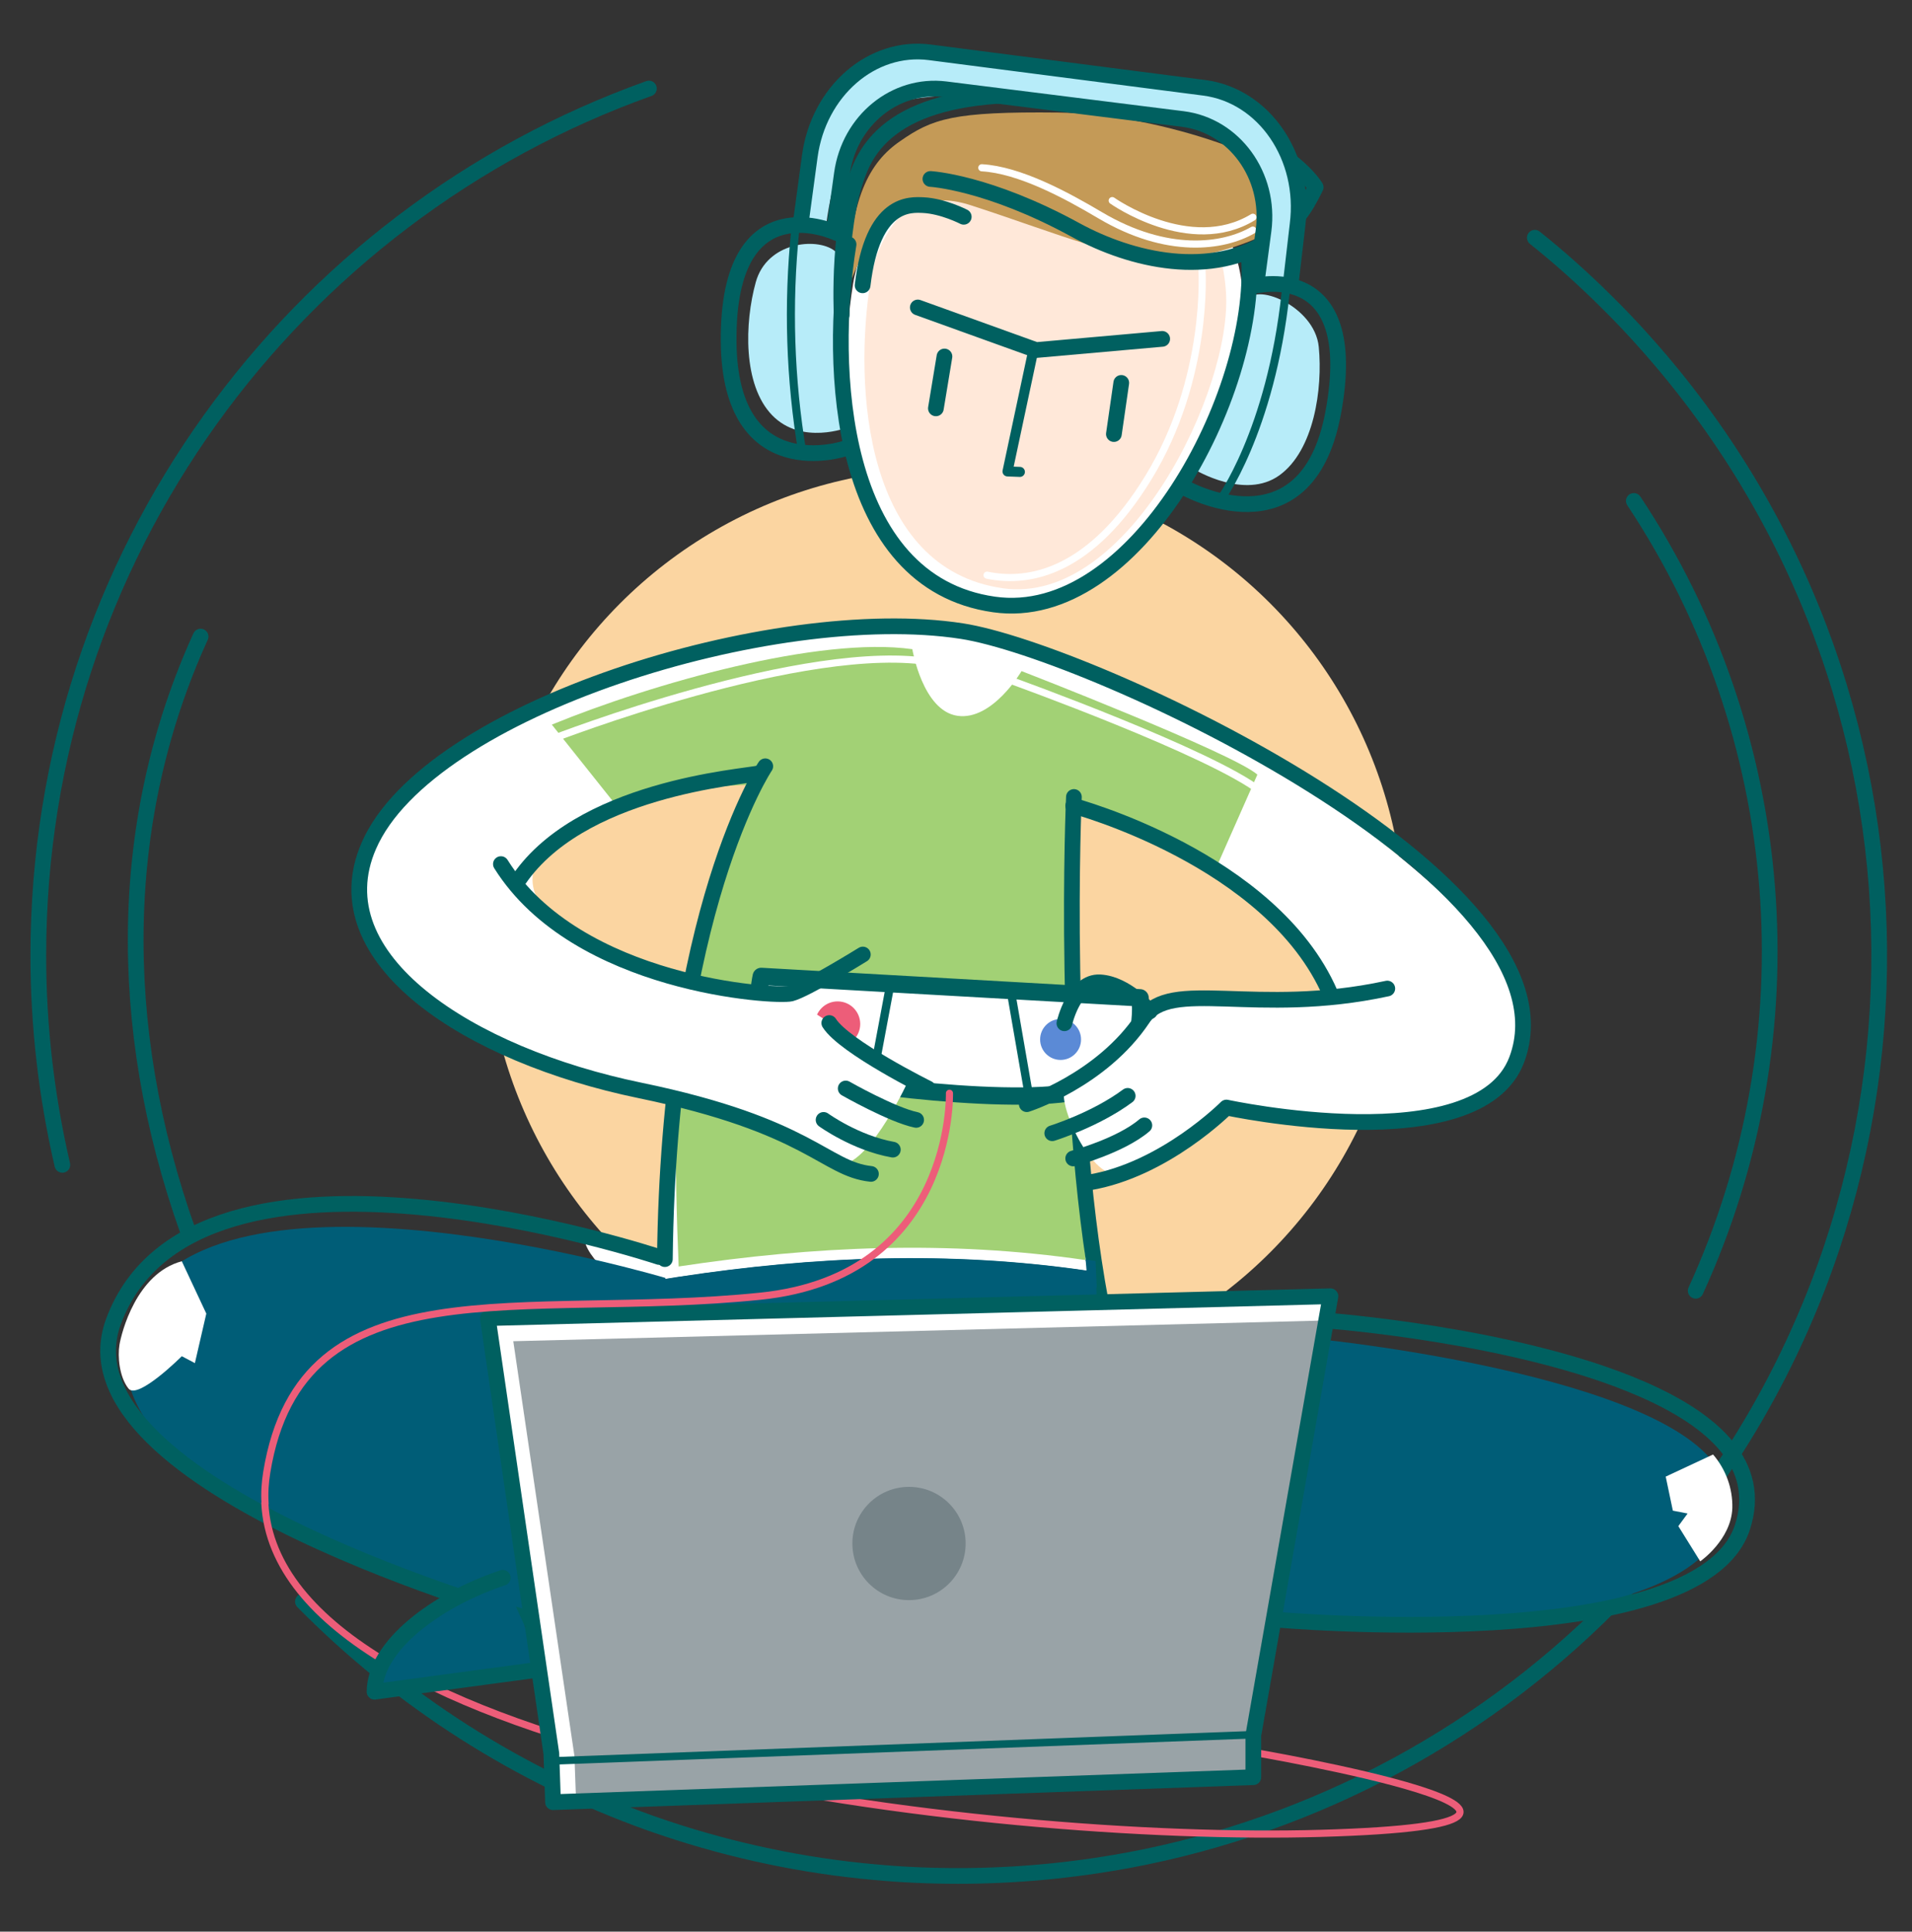
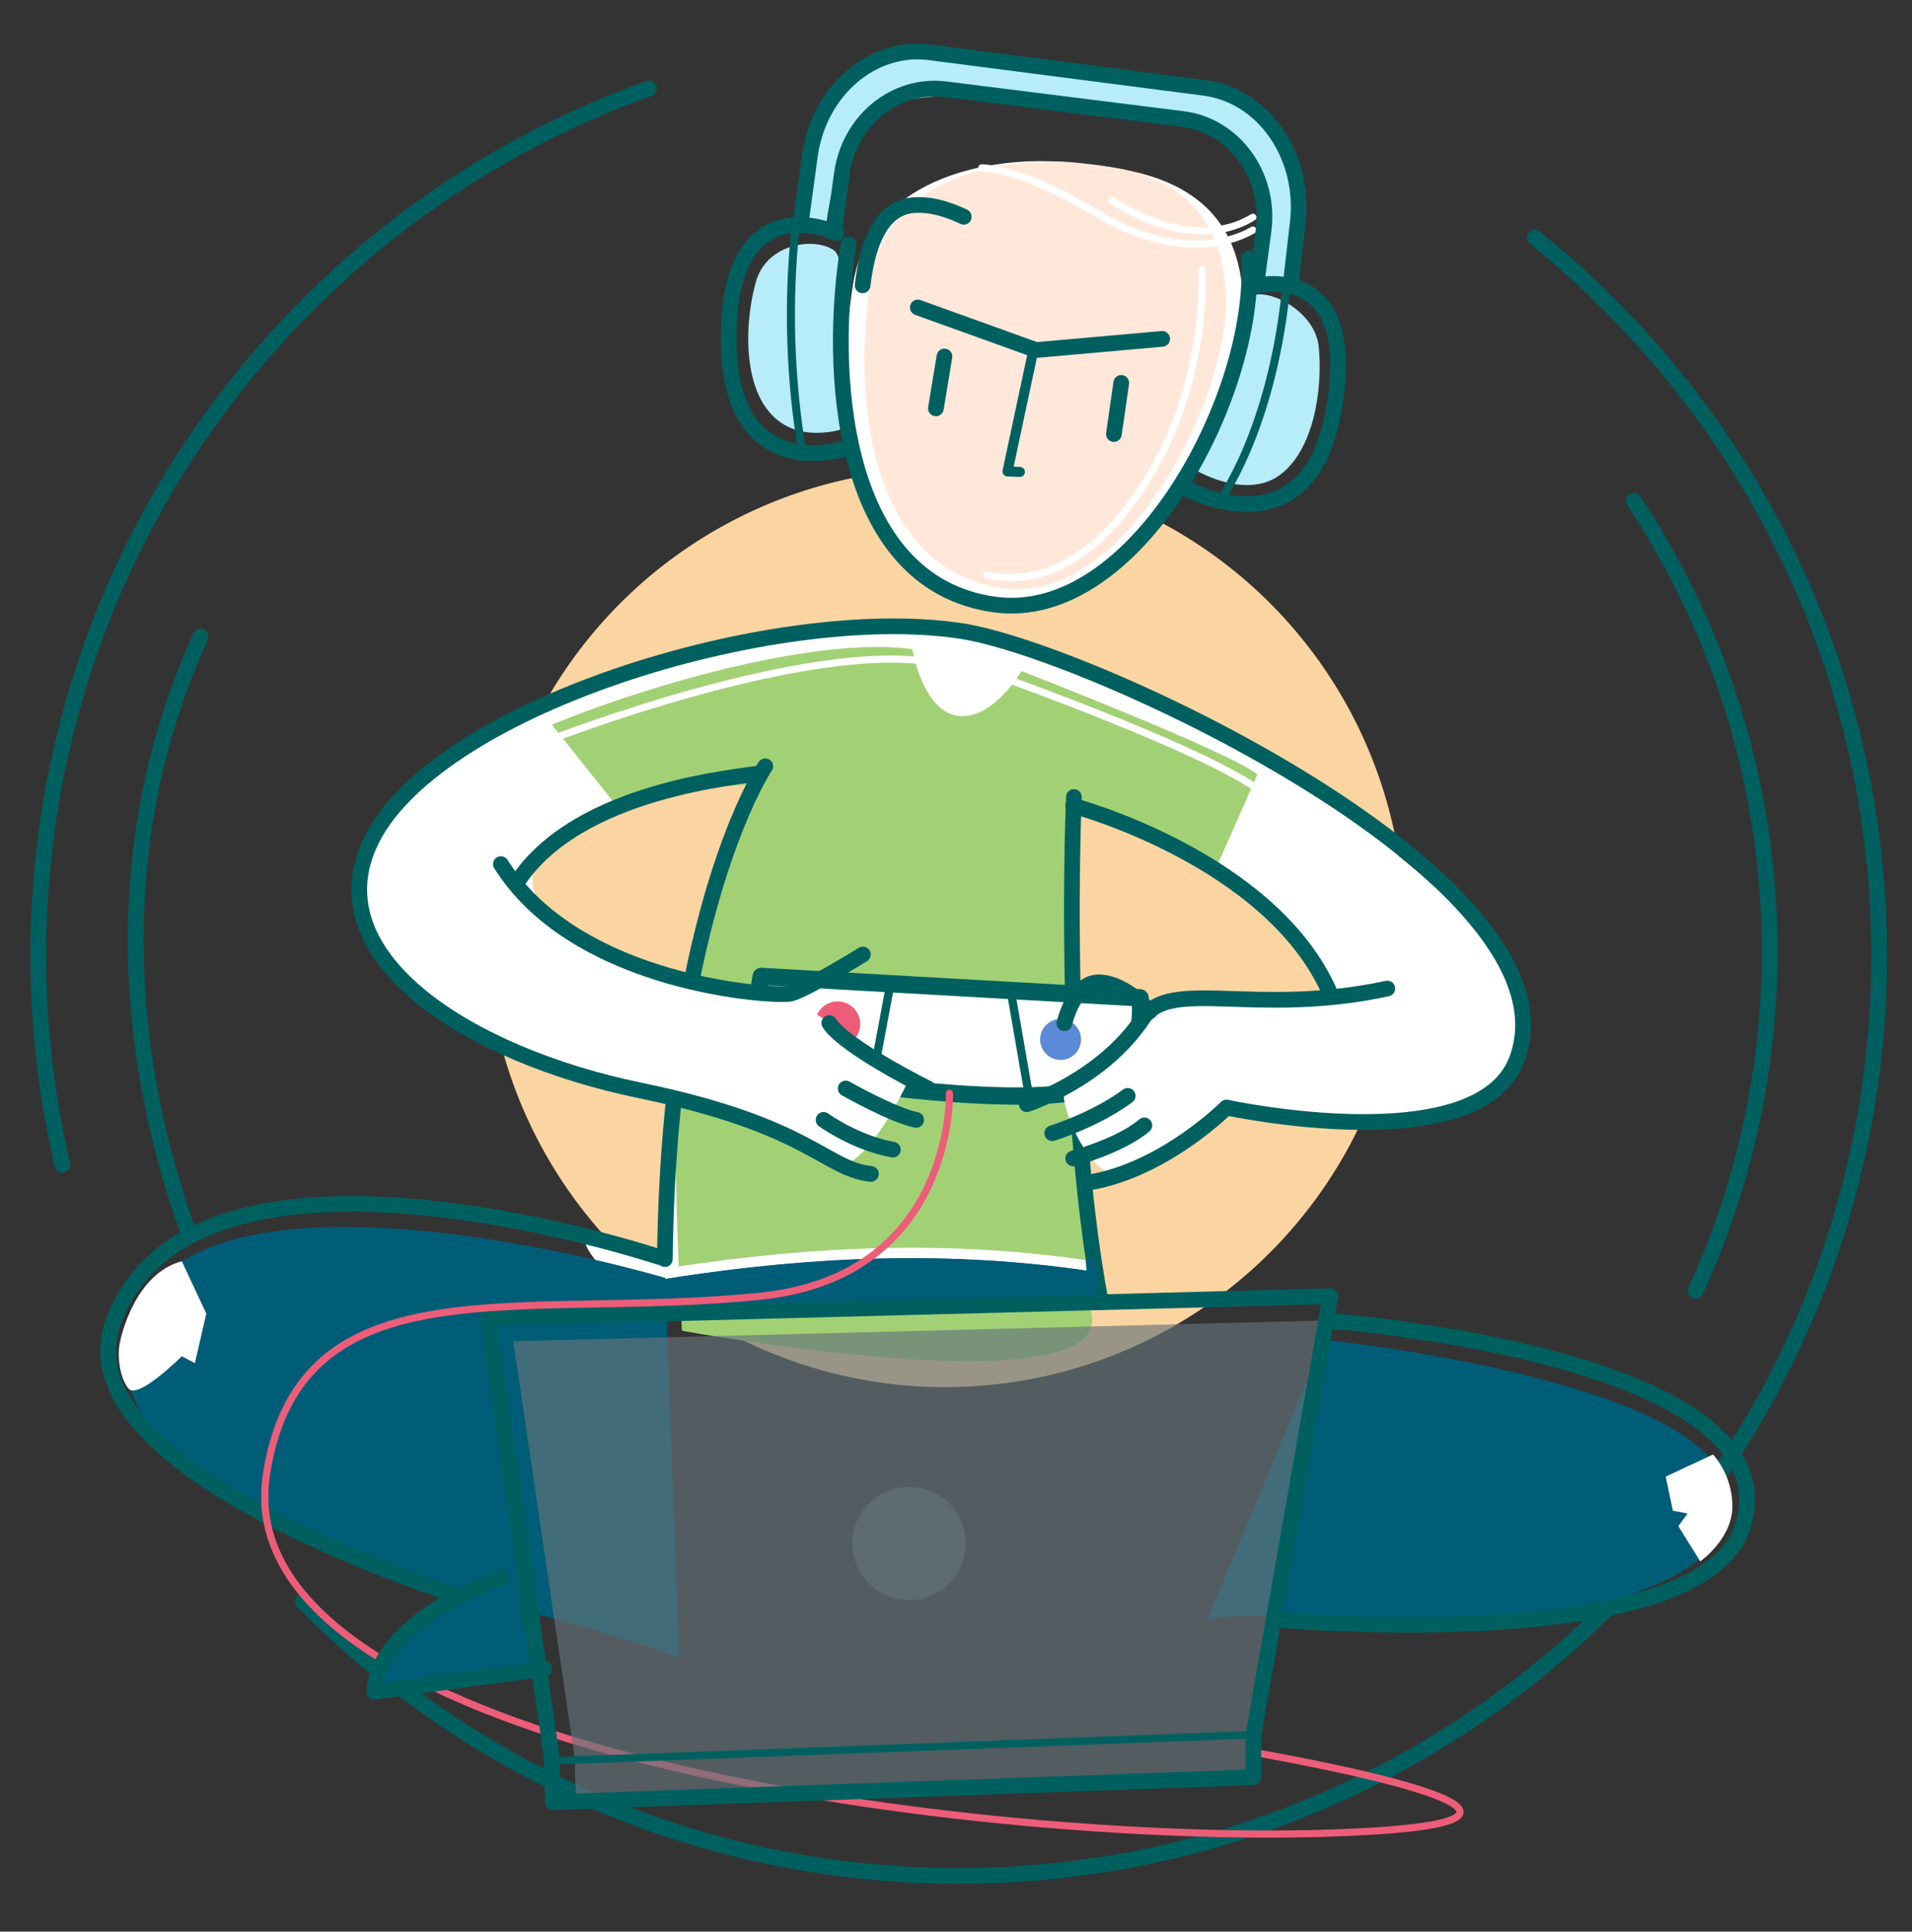
<svg xmlns="http://www.w3.org/2000/svg" version="1.1" id="Шар_1" x="0px" y="0px" viewBox="0 0 803.5 811.7" style="enable-background:new 0 0 803.5 811.7;" xml:space="preserve">
  <rect x="0" y="0" width="803.5" height="811.7" fill="#333333" stroke="none" />
  <style type="text/css">
	.st0{fill:none;stroke:#006060;stroke-width:6.6;stroke-linecap:round;stroke-miterlimit:10;}
	.st1{fill:#FBD5A1;}
	.st2{fill:#FFFFFF;}
	.st3{fill:#FFE8D9;}
	.st4{fill:none;stroke:#FFFFFF;stroke-width:3;stroke-linecap:round;stroke-linejoin:round;}
	.st5{fill:#005D77;}
	.st6{fill:#A2D175;}
	.st7{fill:#C49A57;}
	.st8{fill:#B7ECF9;}
	.st9{fill:none;stroke:#006060;stroke-width:6.6;stroke-linecap:round;stroke-linejoin:round;}
	.st10{fill:none;stroke:#006060;stroke-width:4.22;stroke-linecap:round;stroke-linejoin:round;}
	.st11{fill:none;stroke:#006060;stroke-width:3.39;stroke-linecap:round;stroke-linejoin:round;}
	.st12{fill:#FFFFFF;stroke:#006060;stroke-width:7.28;stroke-linecap:round;stroke-linejoin:round;}
	.st13{fill:none;stroke:#006060;stroke-width:3.5;stroke-linecap:round;stroke-linejoin:round;}
	.st14{fill:#5B8AD6;}
	.st15{fill:#ED5D79;}
	.st16{fill:none;stroke:#ED5D79;stroke-width:3;stroke-linecap:round;stroke-linejoin:round;}
	.st17{fill:#005D77;stroke:#006060;stroke-width:6.59;stroke-linecap:round;stroke-linejoin:round;}
	.st18{opacity:0.66;fill:#64747A;enable-background:new    ;}
	.st19{fill:none;stroke:#006060;stroke-width:3.17;stroke-linecap:round;stroke-linejoin:round;}
</style>
  <path class="st0" d="M79.1,517.7C47.8,430,50,342.7,84.3,267.5" />
  <path class="st0" d="M645,99.9c10.4,8.3,20.3,17.2,29.7,26.5c5.9,5.8,11.5,11.7,17,17.9c129.2,144.9,130.9,363.2,3.8,510.1  c-4.3,4.9-8.7,9.8-13.2,14.5c-55.9,58.6-128.9,98.1-208.6,112.9h-0.1c-23.4,4.3-47.1,6.5-70.9,6.5c-11.8,0-23.5-0.5-35.1-1.6h-0.1  c-29.9-2.7-59.4-8.9-87.8-18.4c-2.3-0.8-4.5-1.5-6.7-2.3c-54.9-19.6-104.7-51.4-145.7-93" />
  <circle class="st1" cx="397.2" cy="389.9" r="193" />
  <path class="st0" d="M686.6,210.5c65.5,98.7,75.3,224.2,26,331.9" />
  <path class="st2" d="M450.5,68.4c21.6,2.4,68.2,4.4,71.7,54.7c3,42.2-50.5,138.2-105.5,130.4c-60.5-8.6-65.9-87.1-58.2-134.2  S420.9,65.1,450.5,68.4z" />
  <path class="st3" d="M453.8,68.5c20.6,2.3,58.1,5.7,61.4,54.2c2.8,40.8-41.3,132-93.8,124.5c-57.8-8.3-62.9-84-55.5-129.6  S425.6,65.4,453.8,68.5z" />
  <path class="st4" d="M505.1,113.2c0,0,3.2,45.5-22.5,87.5c-24,39.2-49.5,44.8-67.8,41" />
  <path class="st2" d="M245.5,519.3c0,0,33.8,12.3,33.9,6s5.4-77.5,5.4-77.5l16.5-82.5l87.1,6l60.3,26.4l11.8,139.5l-196.1,5  C264.4,542.3,245,528.8,245.5,519.3z" />
  <path class="st2" d="M556.4,419.4l-18.7,2.4l-2.5,46.5c0,0,55.9,7.4,73.8-0.9s36.7-22.8,28.4-51.9s-80.1-80.9-107.4-96.8  c-27.3-15.9-94.7-49.9-125.8-53.4S234.6,271,183.9,322s-30.5,76.9-5.6,98s80.2,34,80.2,34l21-40.6c0,0-72-25.7-52.3-53.7  s80-31.7,80-31.7l24.6-4.7l115.5,35l1.5-19.7c0,0,4.9,5.4,22.5,6.9s58.2,27.4,69.9,44.9S556.4,419.4,556.4,419.4z" />
  <path class="st5" d="M556.4,563c0,0,159.1,16.4,168.6,61.8s-75,59-146.2,55.6s-71.6,0.5-71.6,0.5L556.4,563z" />
  <path class="st5" d="M279.6,537c0,0-191.1-57.1-222.9,15c-24,54.4,63.5,97.9,142.3,118.9s86.4,25.8,86.4,25.8L279.6,537z" />
  <path class="st6" d="M286.6,559.2c0,0-0.2-2.7-0.4-7.4c-0.1-1.3-0.2-2.9-0.2-4.5c-0.2-3-0.3-6.6-0.5-10.5  c56.7-8.6,113.5-11,171.2-2.6c0.2,2.5,0.4,4.9,0.6,7.1c0.2,1.6,0.3,3.1,0.5,4.5c0.3,2.6,0.6,4.8,1,6.8  C465.4,591.9,286.6,559.2,286.6,559.2z" />
  <path class="st6" d="M512,362.6l-60.7-27.7c0,0,0.4,133,4.9,194.6c-57.6-8.4-114.3-5.9-171,2.7c-1.6-37.7-3-104.7,5.4-133.8  c12-41.6,25.5-68.6,25.5-68.6s-30.4,0.1-57.5,8.2l-26.7-33.5c42.5-17.4,112.4-37.2,151.5-31.7c0,0,4.3,25.9,19,28  c14.7,2.1,26.9-18.8,26.9-18.8s88.7,34.4,99.1,43.5L512,362.6z" />
-   <path class="st7" d="M356.5,121.3c0,0,13.5-47.3,51.3-35.1s64.6,24.5,88.7,22.2c24.1-2.2,53.5-15.6,51.3-27.3s-58.6-33.3-103-33.8  s-53,2.6-66.5,12C365.7,67.9,356.5,83.2,356.5,121.3z" />
  <path class="st8" d="M356.3,179.6c0,0-19.4,7.7-31.8-5.1s-11.6-38.9-6.9-55.9s25.6-18.9,33-13.3S356.3,179.6,356.3,179.6z" />
  <path class="st8" d="M502.2,197.4c0,0,21,12.8,35.5,2.3s18.2-36.3,16.5-53.9S526,118,524,127C520.4,142.4,502.2,197.4,502.2,197.4z" />
  <path class="st9" d="M524.9,108.6c3.5,57-47.7,153.9-107.2,145.4c-65.4-9.3-69.6-99.8-61.1-151.3" />
  <polyline class="st9" points="385.7,129.2 435.4,147.1 488.4,142.4 " />
  <line class="st9" x1="396.9" y1="149.8" x2="393.3" y2="171.6" />
  <line class="st9" x1="471.2" y1="160.9" x2="468.1" y2="182.4" />
  <polyline class="st10" points="433.8,149.3 423.4,198.1 428.6,198.3 " />
-   <path class="st9" d="M353.7,132.3c0,0-2.1-41.7,8.8-63.9s41.7-34.2,108.1-25.9s82.3,36.2,82.3,36.2c-5,10.1-8.3,14.8-18.2,21.5  c-25.6,17.3-59.3,9.2-82.6-3.5c-36.9-20.2-61.1-21.5-61.1-21.5" />
  <path class="st9" d="M362.5,119.9c4.2-35.5,20.2-33.9,25.5-33.7c8.3,0.4,17,4.9,17,4.9" />
  <path class="st11" d="M334.2,96.7c-3.2,31.2-2.2,62.6,3,93.6" />
  <path class="st11" d="M512.5,210.5c0,0,21.5-28.7,27.8-87.7" />
  <path class="st9" d="M319.3,324.9c-6.6,1.6-76.9,6.2-102.4,46.5" />
  <path class="st9" d="M321.6,322c0,0-40.5,60.1-42.2,207.1" />
  <path class="st9" d="M451,338.6c0,0,83.4,22.2,108,78.9" />
  <path class="st9" d="M451.3,334.9c0,0-5.5,122.5,11.3,212.3" />
  <path class="st9" d="M277,528.2c0,0-195.2-65.1-229.3,27.1c-25.7,69.5,175.8,125.2,175.8,125.2" />
  <path class="st9" d="M535.2,680.5c0,0,178.9,16.3,197-38.6c8.7-26.4-12.1-45.1-42.2-58.2c-52.4-22.9-132.8-28.8-132.8-28.8" />
  <path class="st12" d="M319.9,410.3l159.2,9c0,0,4.2,29.6-21.6,38.1s-105.7-2.2-124-7.2C312.5,444.6,319.9,410.3,319.9,410.3z" />
  <line class="st13" x1="425" y1="417.7" x2="432.3" y2="459.8" />
  <polyline class="st13" points="374.2,413.4 367.7,448.1 366.1,456 " />
  <circle class="st14" cx="445.7" cy="436.8" r="8.6" />
  <circle class="st15" cx="352" cy="430.3" r="9.5" />
  <path class="st16" d="M111.3,631.8c5.7,106.4,303.1,142.7,443.9,138.6c146.4-4.2-28.8-34.1-28.8-34.1" />
  <path class="st8" d="M339.3,94.5h7.9c0,0,5-44.4,23.1-50s52.9-7.1,88.3,0s59.8,4.9,67.2,25.3s1.3,48,5.5,48.8s11.7,2.1,13-16.1  s3-54.8-30.7-63.8S387.2,18.5,370.8,24.4s-27.6,22.1-29.7,36S339.3,94.5,339.3,94.5z" />
  <path class="st9" d="M542.4,119.3l2.9-25c3.6-28.3-14-54.1-39.2-57.4L390.8,22c-24.4-3.2-46.8,16.3-50.5,43.7l-3.6,26.6" />
  <path class="st9" d="M351.6,97.9c0,0-45.9-21.8-45.4,45.6c0.5,61.1,48.8,45,48.8,45" />
  <path class="st9" d="M526.5,120.3c0,0,46.2-12.7,33.7,53.5c-11.4,60-62.4,31.1-62.4,31.1" />
  <path class="st4" d="M412.6,70.5c15.8,0.9,35.3,11.4,49.8,20c28.1,16.6,51.6,13.4,64.1,6.2" />
  <path class="st4" d="M467.4,84.3c0,0,32.6,23.1,59.1,7" />
  <path class="st9" d="M528.1,118.6l2.9-21.8c3-23-12.3-44.1-34-46.8l-99.7-12.5c-21.1-2.6-40.4,13.1-43.5,35.5l-3,21.6" />
  <path class="st2" d="M264.9,406.2c0,0,43,13.8,54.5,12.7s23,6.3,32.7,13.5s30,20.9,30,20.9s-15.8,34.9-28.6,36.2  s-24.1-16.7-51.6-21.1S248,449.8,243,443.7S264.9,406.2,264.9,406.2z" />
  <path class="st9" d="M346.1,470.6c0,0,13.4,9.7,29.1,12.5" />
  <path class="st9" d="M355.4,457.4c0,0,19.5,11.1,29.6,13.2" />
  <path class="st9" d="M390,457.4c0,0-35.1-17.4-41.5-27.5" />
  <path class="st9" d="M362.6,401.1c0,0-23.9,14.8-30.2,16.4s-89.9-3.3-121.9-54.4" />
  <path class="st2" d="M488.1,421.8c-6.2,1.7-11.8,13-18.8,19.1s-16.2,14-21.2,16.5s9,37.7,22.4,36.3s43-29.7,43-29.7l27.5,4.3  l5.7-48.3l-9.1,0.3L488.1,421.8z" />
  <path class="st9" d="M431.5,464c0,0,31.4-10,48.8-36.1c11.6-17.3,47.1-0.5,102.7-12.5" />
  <path class="st9" d="M442.2,476.2c0,0,18.1-5.6,31.7-15.7" />
  <path class="st9" d="M451,486.8c0,0,19.8-5.3,29.9-13.9" />
  <path class="st9" d="M366,493.3c-19.5-2.1-25.4-20.3-97.1-35.1S134.2,403,155,355.4C180,297.8,325.2,253,404.2,265.2  c54.5,8.4,261.5,104.9,233.2,180.1c-16.2,43-122,20.1-122,20.1s-26,26.2-57.7,31.5" />
  <path class="st4" d="M231.9,310.6c0,0,107.3-41.8,160.5-32.2" />
  <path class="st9" d="M447.3,430c0,0,4-17.8,15-17.2s20.9,12.2,20.9,12.2" />
  <path class="st2" d="M719.9,611.2l-19.9,9.3l3,14.3l6.2,1.2l-3.9,5.3l9.2,14.8c0,0,13-9,13.5-22.4  C728.2,625.5,725.3,617.5,719.9,611.2z" />
  <path class="st2" d="M76.4,530l10.3,22l-4.8,20.8l-5.5-2.9c0,0-18.5,18.5-22.4,13.6s-4.6-13.6-3.8-18.4S57.2,535.1,76.4,530z" />
  <path class="st17" d="M211.3,663c-28.2,9.4-53.8,28.7-53.9,47.9l71.3-9.6" />
-   <polygon class="st2" points="207.6,556.3 556.4,547.2 524.5,729.5 524.5,746.9 234.6,757.3 233.9,737.1 " />
  <polygon class="st18" points="215.7,563.6 556.4,554.9 525.3,730.5 525.3,747.3 242.1,757.3 241.4,737.9 " />
  <circle class="st18" cx="382" cy="648.6" r="23.8" />
  <line class="st19" x1="234" y1="739.9" x2="525.5" y2="729" />
  <path class="st5" d="M460.9,545.6l-3.2,0.1l-171.5,6l-6.8,0.2l-0.5-14.3h0.1l6.4-1c56.7-8.6,113.5-11,171.2-2.6l3.8,0.6l0.3,6.4  L460.9,545.6z" />
  <path class="st5" d="M460.9,541h-0.2l-3.5,0.1l-171.3,6l-6.6,0.2l-0.3-9.8l6.4-1c56.7-8.6,113.5-11,171.2-2.6  c-0.1-1.5-0.2-3-0.4-4.6c1.4,0.2,2.8,0.4,4.2,0.6L460.9,541z" />
  <polygon class="st9" points="205,553.9 559.1,544.7 526.7,729.2 526.7,746.8 232.4,757.3 231.7,736.9 " />
  <path class="st16" d="M399,459.4c0,0,2.1,77-79.6,85.3c-100.1,10.2-192.7-15.4-207.3,74c-0.7,4.3-1,8.7-0.7,13.1" />
  <path class="st4" d="M425,286c0,0,84.2,30.3,105,46.7" />
  <path class="st0" d="M26.2,489.5c-6.7-28.9-10.1-58.4-10.1-88c0-167.9,107-310.9,256.6-364.3" />
</svg>